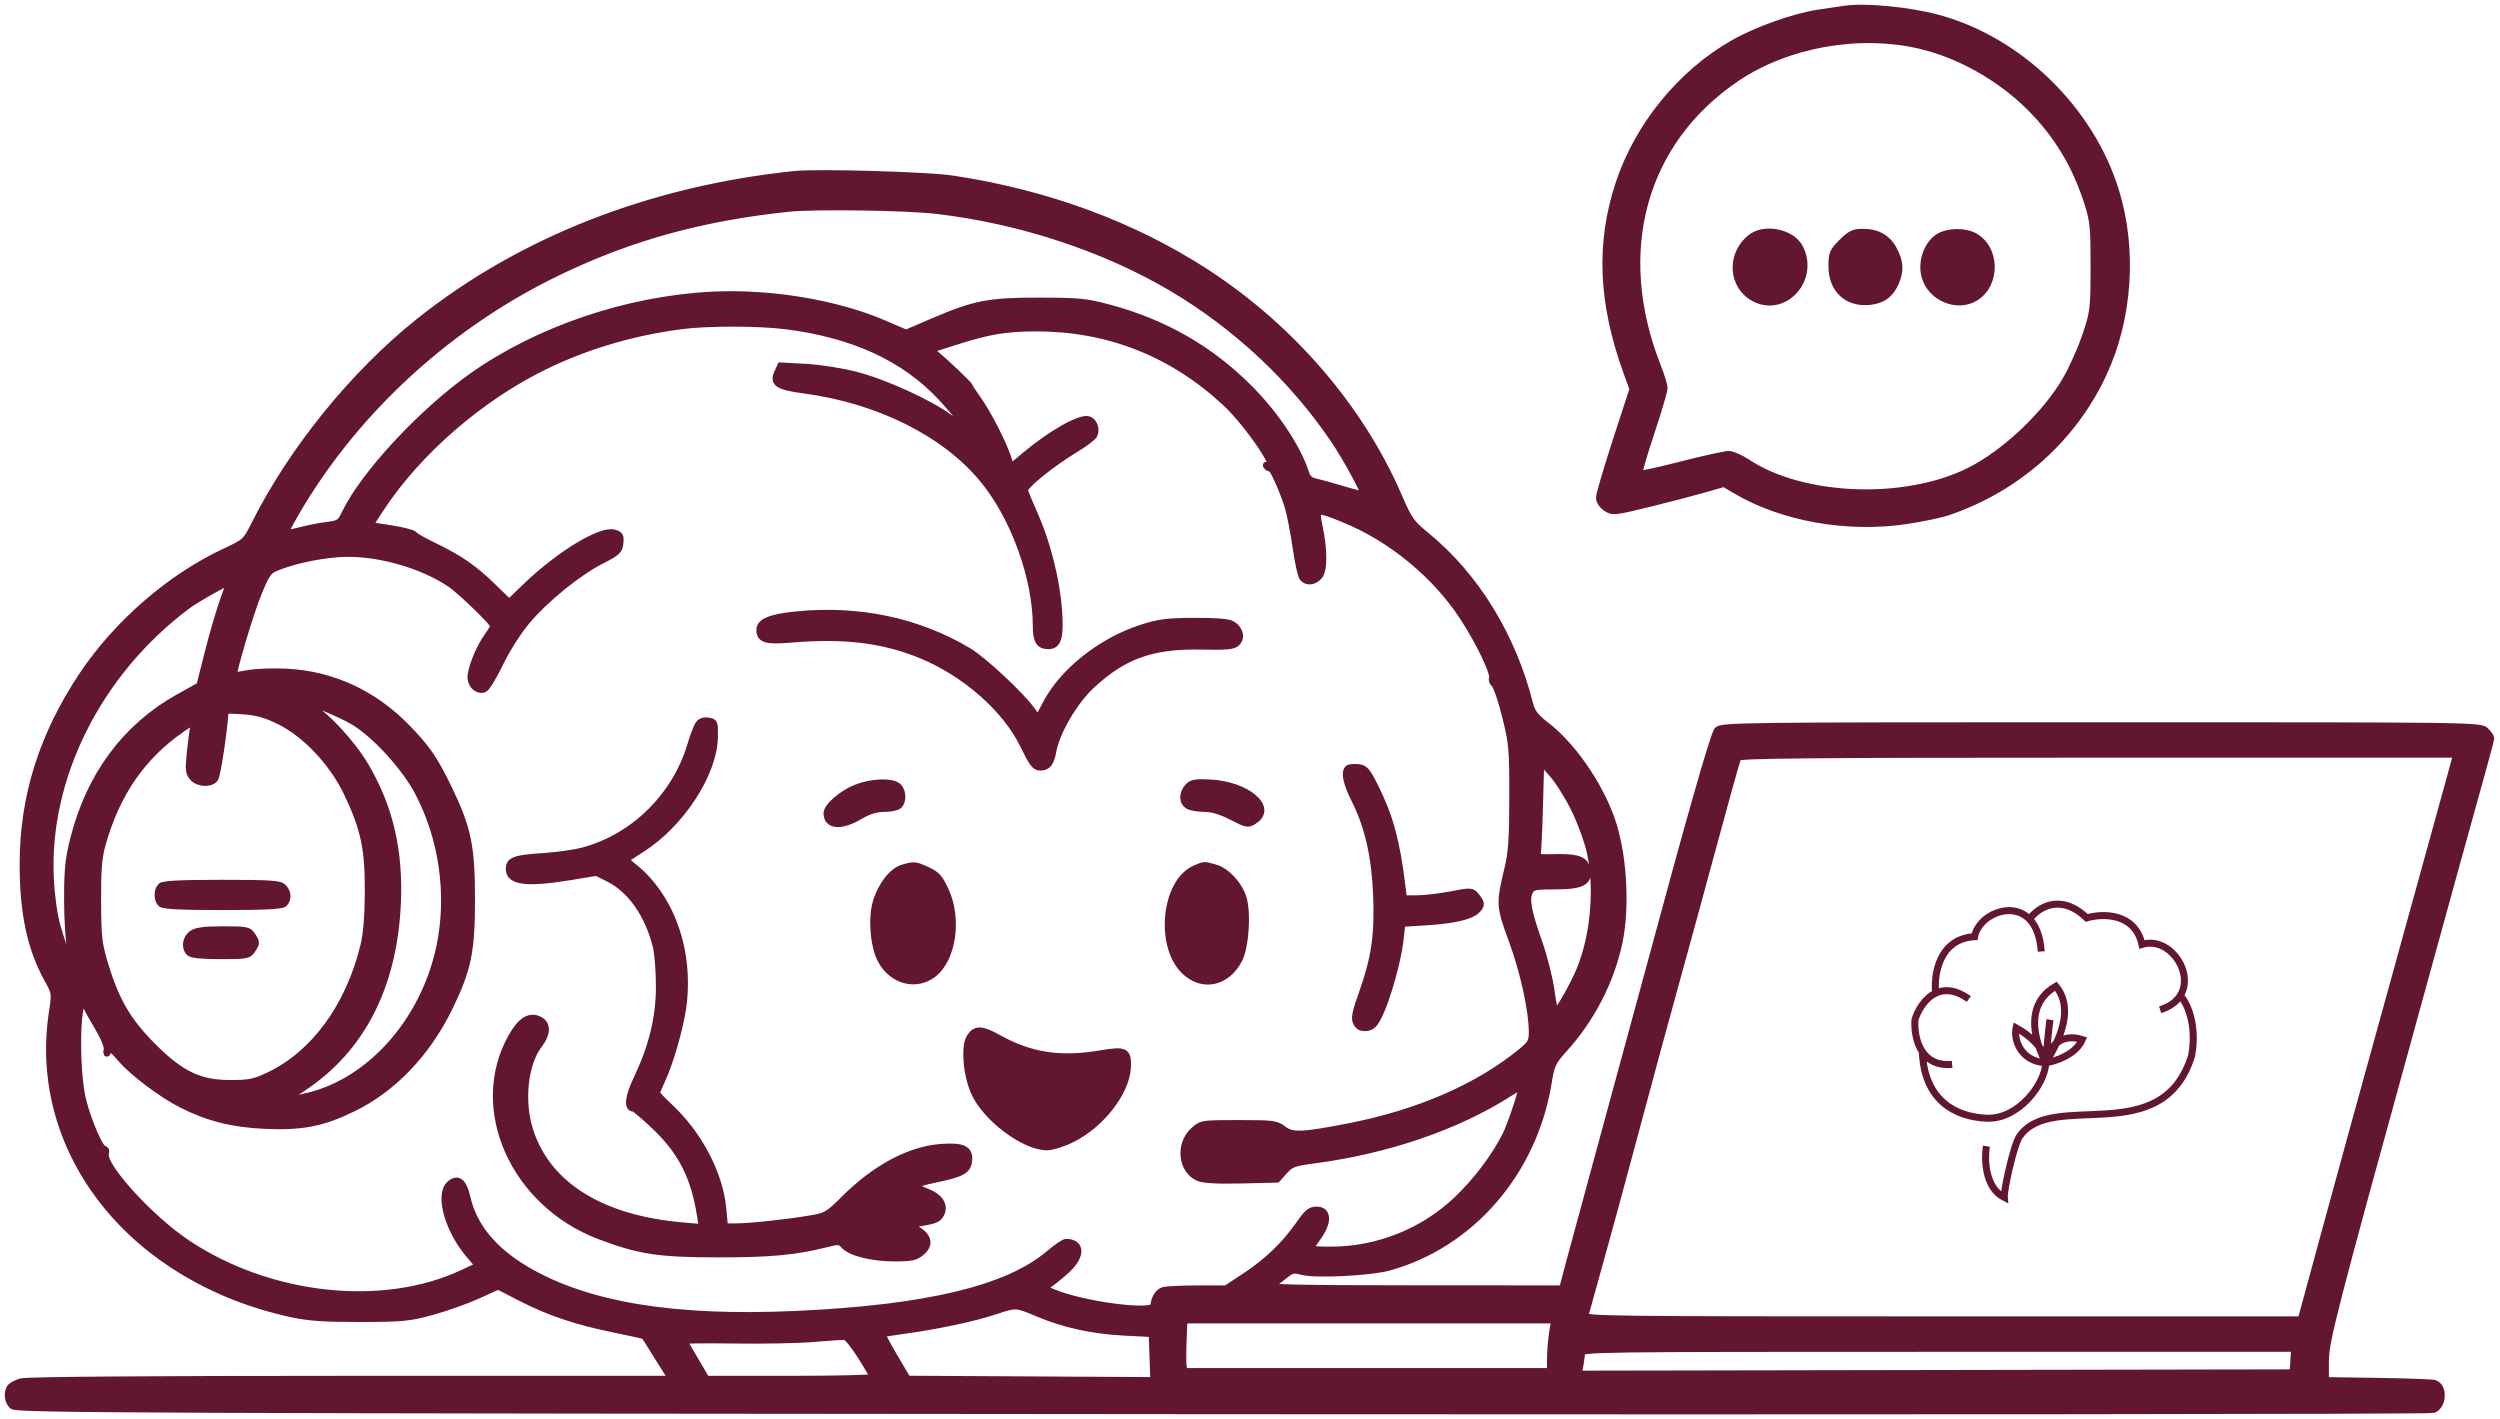
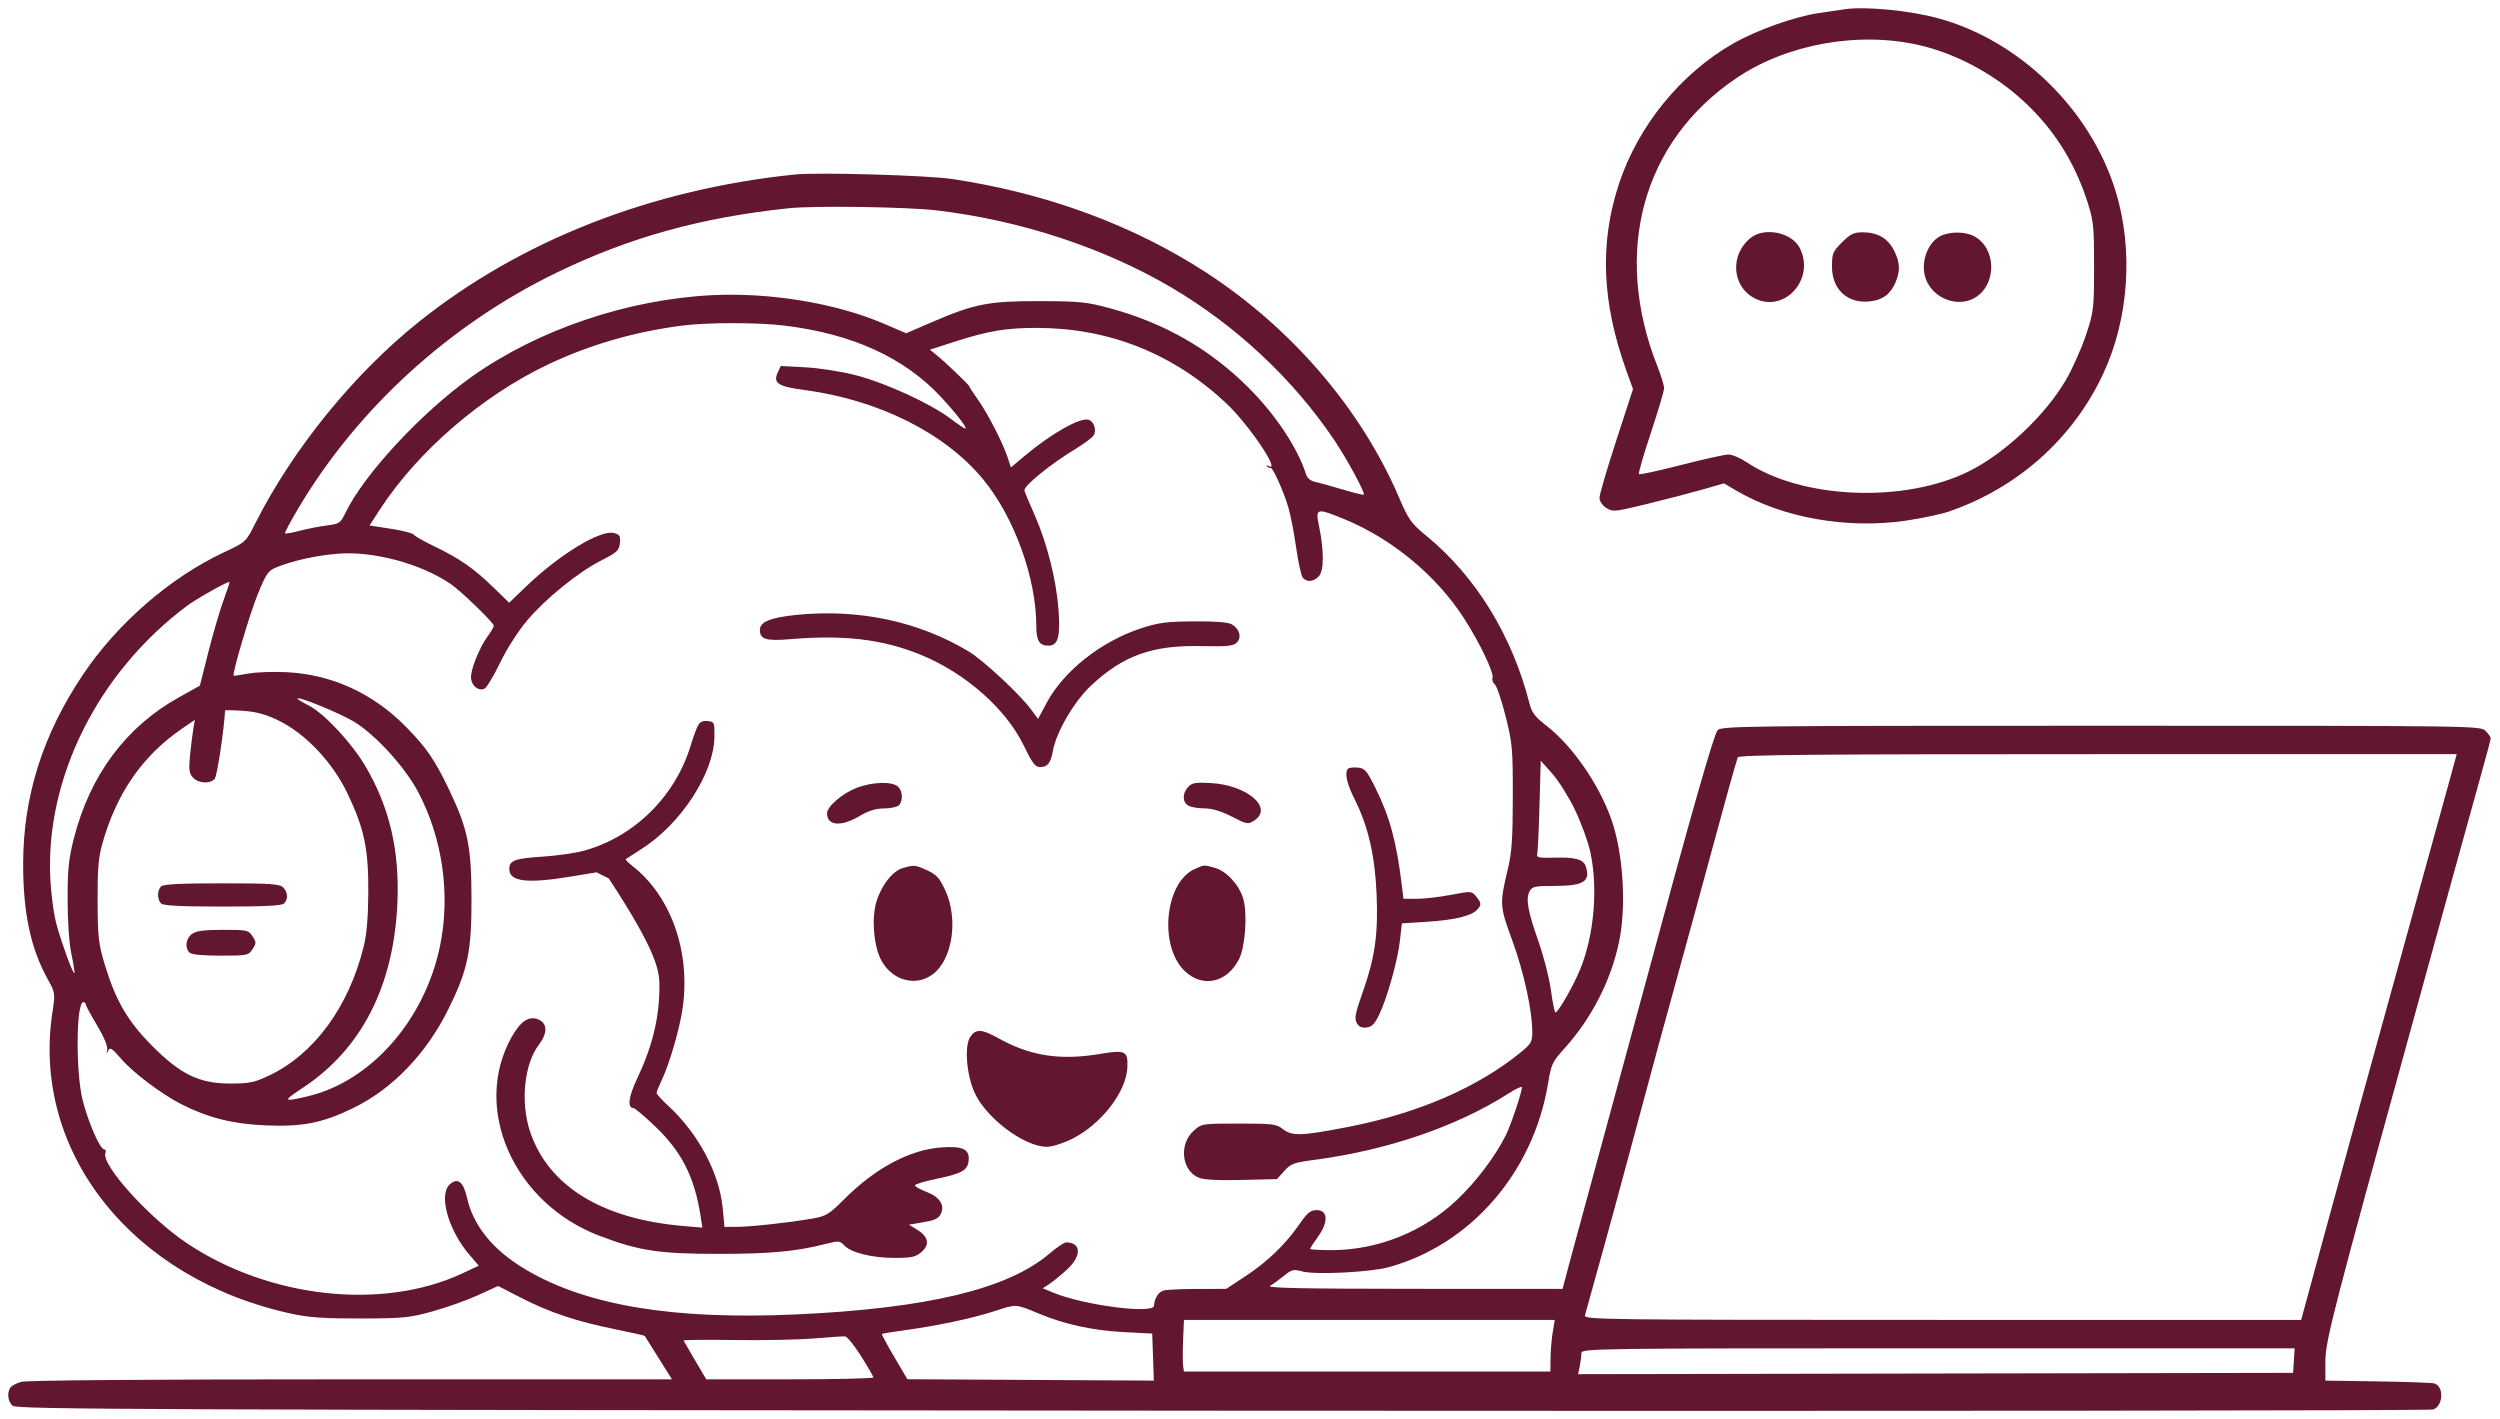
<svg xmlns="http://www.w3.org/2000/svg" width="303" height="172" viewBox="0 0 303 172" fill="none">
-   <path fill-rule="evenodd" clip-rule="evenodd" d="M223.6 1.118C223.17 1.181 221.761 1.389 220.47 1.579C217.484 2.019 212.903 3.65 210.026 5.296C203.704 8.914 198.558 15.236 196.234 22.238C193.843 29.442 194.13 36.651 197.138 44.991L197.92 47.159L195.891 53.391C194.774 56.819 193.86 59.938 193.859 60.321C193.857 60.729 194.195 61.24 194.673 61.554C195.458 62.068 195.656 62.048 199.76 61.045C202.11 60.471 205.138 59.682 206.491 59.292L208.949 58.582L210.417 59.448C216.036 62.761 223.878 64.152 231.006 63.101C232.926 62.818 235.258 62.324 236.188 62.004C244.54 59.131 251.227 53.169 254.893 45.329C258.027 38.626 258.598 30.261 256.405 23.148C253.35 13.234 244.728 4.858 234.839 2.196C231.371 1.263 226.075 0.755 223.6 1.118ZM232.634 5.476C237.455 6.584 242.42 9.381 246.083 13.05C249.378 16.352 251.633 20.116 253.081 24.727C253.733 26.802 253.813 27.654 253.802 32.384C253.789 37.519 253.754 37.812 252.792 40.681C252.243 42.317 251.146 44.761 250.353 46.112C247.879 50.329 242.995 54.934 238.725 57.078C230.9 61.007 218.436 60.523 211.703 56.027C210.928 55.51 209.938 55.086 209.504 55.085C209.069 55.085 206.483 55.656 203.757 56.356C201.031 57.056 198.727 57.555 198.637 57.465C198.548 57.375 199.196 55.132 200.079 52.481C200.962 49.83 201.684 47.385 201.684 47.048C201.684 46.712 201.325 45.529 200.886 44.42C195.397 30.541 199.059 17.16 210.45 9.468C216.578 5.33 225.225 3.774 232.634 5.476ZM96.326 21.151C78.903 22.95 63.128 29.133 50.77 39.004C42.885 45.303 35.466 54.447 30.923 63.468C29.805 65.688 29.793 65.699 27.176 66.925C20.62 69.997 14.197 75.572 10.021 81.816C5.16 89.084 2.811 96.538 2.806 104.71C2.803 110.638 3.714 114.931 5.761 118.637C6.701 120.338 6.706 120.372 6.351 122.707C3.772 139.653 16.063 155.098 35.428 159.246C37.463 159.682 39.414 159.812 43.725 159.801C48.87 159.788 49.628 159.713 52.436 158.935C54.128 158.467 56.606 157.584 57.942 156.973L60.372 155.862L63.125 157.278C66.565 159.048 69.834 160.146 74.472 161.088C76.458 161.491 78.111 161.863 78.144 161.914C78.178 161.966 78.933 163.17 79.823 164.591L81.44 167.174H42.542C18.029 167.174 3.248 167.287 2.572 167.481C1.983 167.65 1.387 167.967 1.249 168.186C0.825 168.853 0.957 169.868 1.535 170.381C2.028 170.82 16.582 170.879 148.144 170.977C228.477 171.038 294.521 170.972 294.908 170.832C296.126 170.389 296.232 168.024 295.049 167.675C294.757 167.588 291.665 167.475 288.178 167.424L281.837 167.33V164.973C281.837 162.547 282.771 158.923 292.449 123.809C293.825 118.815 296.075 110.644 297.449 105.65C298.823 100.656 300.381 95.031 300.911 93.15C301.441 91.269 301.875 89.613 301.875 89.471C301.875 89.328 301.594 88.93 301.249 88.586C300.629 87.965 300.206 87.96 254.646 87.96C211.255 87.96 208.641 87.99 208.174 88.507C207.715 89.016 204.951 98.707 199.489 118.956C198.258 123.52 195.863 132.326 194.167 138.525C192.471 144.724 190.701 151.241 190.233 153.006L189.383 156.215L171.347 156.206C157.733 156.199 153.463 156.109 153.936 155.841C154.28 155.646 155.034 155.101 155.61 154.632C156.55 153.866 156.776 153.81 157.798 154.092C159.387 154.531 166.069 154.204 168.338 153.576C178.295 150.821 185.874 142.055 187.634 131.256C188 129.007 188.151 128.686 189.588 127.097C192.878 123.458 195.225 118.898 196.218 114.214C197.145 109.843 196.74 103.37 195.282 99.269C193.757 94.978 190.536 90.35 187.382 87.917C186.08 86.912 185.649 86.354 185.394 85.34C183.313 77.094 178.878 69.864 172.883 64.946C171.013 63.412 170.733 63.016 169.512 60.183C164.922 49.525 156.533 39.758 146.194 33.036C137.36 27.291 126.888 23.428 115.475 21.705C112.42 21.244 99.145 20.86 96.326 21.151ZM113.515 25.499C123.589 26.677 133.794 30.026 141.944 34.828C149.812 39.463 156.71 45.919 161.703 53.322C163.24 55.6 165.492 59.757 165.295 59.954C165.236 60.014 164.064 59.726 162.692 59.316C161.32 58.905 159.82 58.489 159.358 58.392C158.853 58.285 158.43 57.932 158.299 57.51C157.315 54.338 154.583 50.224 151.281 46.944C146.588 42.28 141.114 39.15 134.524 37.36C131.707 36.595 130.858 36.508 126.07 36.496C119.876 36.48 118.15 36.811 113.094 38.983L109.821 40.389L107.159 39.245C101.351 36.751 93.373 35.423 86.306 35.775C76.039 36.287 65.202 39.963 57.188 45.65C51.077 49.988 44.107 57.503 41.848 62.19C41.264 63.401 41.12 63.498 39.62 63.685C38.738 63.795 37.264 64.084 36.345 64.326C35.426 64.569 34.617 64.71 34.548 64.641C34.478 64.571 35.244 63.135 36.25 61.45C43.43 49.418 54.577 39.283 67.52 33.017C76.317 28.76 84.948 26.365 95.543 25.243C98.682 24.91 109.844 25.069 113.515 25.499ZM212.208 28.811C209.641 30.831 209.877 34.712 212.654 36.148C216.283 38.025 220.062 33.789 218.116 30.026C217.158 28.174 213.876 27.5 212.208 28.811ZM223.25 29.373C222.134 30.489 222.035 30.729 222.035 32.305C222.035 35.096 223.929 36.832 226.639 36.527C228.199 36.351 229.133 35.65 229.749 34.195C230.337 32.805 230.284 31.789 229.546 30.343C228.798 28.877 227.556 28.157 225.771 28.157C224.673 28.157 224.274 28.35 223.25 29.373ZM235.115 28.646C233.653 29.439 232.818 31.667 233.306 33.478C234.006 36.078 237.233 37.426 239.437 36.039C242.068 34.384 241.943 30.017 239.224 28.611C238.107 28.034 236.213 28.049 235.115 28.646ZM95.073 39.462C103.344 40.471 109.641 43.356 114.111 48.183C115.933 50.152 117.313 51.953 116.998 51.953C116.893 51.953 116.068 51.395 115.164 50.713C112.783 48.915 107.344 46.419 103.789 45.492C102.047 45.038 99.388 44.617 97.668 44.523L94.628 44.356L94.247 45.192C93.682 46.432 94.314 46.843 97.421 47.255C106.468 48.457 114.516 52.471 119.154 58.094C122.924 62.664 125.6 70.05 125.6 75.884C125.6 77.651 125.972 78.253 127.061 78.253C128.229 78.253 128.527 77.227 128.299 73.99C128.045 70.382 126.914 65.851 125.431 62.501C124.807 61.091 124.236 59.726 124.162 59.468C124.011 58.94 127.289 56.263 130.376 54.394C131.429 53.757 132.414 53.014 132.565 52.744C132.918 52.115 132.605 51.126 131.977 50.885C131.004 50.511 127.445 52.513 124.138 55.294L122.52 56.655L122.138 55.478C121.565 53.711 119.717 50.11 118.52 48.43C117.937 47.612 117.46 46.88 117.46 46.804C117.46 46.644 114.523 43.846 113.436 42.971L112.7 42.378L115.784 41.389C119.818 40.096 121.932 39.742 125.617 39.742C134.379 39.742 142.15 42.823 148.595 48.852C151.379 51.456 155.389 57.433 153.701 56.461C153.474 56.331 153.419 56.356 153.57 56.521C153.714 56.678 153.906 56.764 153.998 56.712C154.231 56.578 155.547 59.492 156.132 61.438C156.402 62.334 156.831 64.537 157.087 66.332C157.342 68.127 157.706 69.783 157.895 70.011C158.384 70.601 159.229 70.525 159.854 69.834C160.475 69.148 160.48 66.715 159.868 63.773C159.41 61.575 159.536 61.538 162.871 62.896C168.628 65.238 174.036 69.695 177.382 74.855C179.34 77.875 181.122 81.603 180.893 82.2C180.81 82.415 180.936 82.751 181.171 82.947C181.407 83.142 181.996 84.878 182.48 86.805C183.299 90.069 183.358 90.735 183.353 96.57C183.348 101.494 183.227 103.333 182.785 105.18C181.733 109.583 181.744 109.777 183.296 114.006C184.689 117.802 185.715 122.5 185.715 125.079C185.715 126.248 185.566 126.517 184.385 127.485C179.096 131.817 171.847 134.951 163.291 136.605C157.748 137.677 156.59 137.715 155.507 136.863C154.701 136.229 154.291 136.177 150.141 136.177C145.683 136.177 145.641 136.183 144.685 137.038C142.863 138.666 143.197 141.87 145.279 142.733C145.899 142.99 147.606 143.081 150.486 143.011L154.772 142.908L155.649 141.925C156.44 141.04 156.805 140.905 159.302 140.577C168.118 139.419 176.578 136.527 182.819 132.539C183.723 131.961 184.463 131.612 184.463 131.764C184.463 132.358 183.106 136.4 182.509 137.586C181.189 140.206 178.976 143.139 176.619 145.391C172.532 149.296 166.978 151.519 161.31 151.519C159.924 151.519 158.789 151.447 158.789 151.359C158.789 151.272 159.218 150.608 159.743 149.883C161.021 148.119 160.953 146.666 159.593 146.666C158.836 146.666 158.47 146.961 157.509 148.347C155.795 150.819 153.612 152.926 150.961 154.668L148.613 156.212L145.169 156.218C143.275 156.221 141.413 156.308 141.031 156.41C140.411 156.576 139.905 157.373 139.862 158.25C139.81 159.304 131.281 158.191 127.604 156.65L126.383 156.138L127.166 155.629C127.596 155.349 128.548 154.573 129.279 153.905C131.125 152.222 131.086 150.579 129.201 150.579C128.971 150.579 128.053 151.202 127.161 151.963C122.146 156.244 112.269 158.602 96.375 159.313C81.61 159.973 71.126 158.235 63.784 153.91C59.783 151.553 57.368 148.607 56.591 145.134C56.163 143.221 55.464 142.687 54.513 143.547C53.131 144.798 54.325 149.081 56.892 152.08L58.026 153.404L56.042 154.333C46.383 158.852 32.656 157.353 22.671 150.689C18.107 147.642 12.241 141.159 12.779 139.756C12.874 139.51 12.806 139.308 12.628 139.308C12.136 139.308 10.736 136.127 10.035 133.421C9.164 130.057 9.213 121.461 10.103 121.461C10.255 121.461 10.38 121.573 10.38 121.71C10.38 121.847 10.997 122.99 11.75 124.25C12.578 125.633 13.072 126.805 12.996 127.21C12.897 127.745 12.921 127.77 13.116 127.336C13.322 126.876 13.571 127.036 14.714 128.363C16.135 130.013 19.57 132.598 21.975 133.828C25.166 135.459 28.202 136.225 32.14 136.394C36.658 136.587 39.069 136.115 42.786 134.308C47.583 131.977 51.688 127.704 54.377 122.244C56.698 117.532 57.155 115.334 57.146 108.937C57.137 102.564 56.7 100.442 54.415 95.676C52.681 92.058 51.67 90.591 49.17 88.057C45.198 84.031 40.243 81.76 34.802 81.472C33.166 81.386 31.052 81.459 30.105 81.635C29.158 81.811 28.353 81.926 28.317 81.89C28.11 81.689 30.281 74.364 31.249 71.997C32.284 69.467 32.502 69.159 33.554 68.738C35.561 67.936 38.311 67.328 40.907 67.114C45.228 66.759 50.986 68.298 54.63 70.783C55.872 71.629 59.849 75.483 59.849 75.839C59.849 75.985 59.52 76.552 59.118 77.1C58.069 78.529 56.978 81.294 57.091 82.237C57.202 83.161 57.971 83.763 58.689 83.488C58.958 83.384 59.81 81.988 60.581 80.385C61.384 78.715 62.768 76.535 63.823 75.279C66.097 72.571 70.034 69.374 72.885 67.921C74.803 66.943 75.046 66.717 75.132 65.818C75.216 64.951 75.113 64.782 74.385 64.6C72.761 64.192 67.811 67.202 63.832 71.016L61.71 73.051L59.762 71.156C57.445 68.9 55.657 67.662 52.606 66.2C51.362 65.604 50.258 64.975 50.151 64.802C50.044 64.629 48.794 64.308 47.372 64.087L44.788 63.686L46.002 61.812C50.603 54.709 58.451 47.941 66.499 44.138C71.52 41.764 76.944 40.198 82.706 39.457C85.728 39.068 91.871 39.071 95.073 39.462ZM27.082 72.786C26.641 73.985 25.817 76.797 25.252 79.036L24.224 83.106L21.674 84.525C15.261 88.092 10.896 93.962 8.949 101.633C8.319 104.12 8.189 105.392 8.193 109.056C8.197 111.728 8.381 114.336 8.659 115.647C8.912 116.841 9.071 117.865 9.012 117.923C8.855 118.081 7.612 114.731 6.898 112.225C6.526 110.92 6.203 108.576 6.098 106.432C5.506 94.236 11.901 81.491 22.655 73.434C23.797 72.578 27.677 70.398 27.814 70.535C27.853 70.574 27.523 71.587 27.082 72.786ZM96.489 74.53C93.377 74.845 92.099 75.373 92.099 76.344C92.099 77.485 92.855 77.717 95.776 77.469C102.273 76.917 106.949 77.471 111.539 79.336C116.97 81.543 121.913 85.887 124.075 90.353C125.115 92.503 125.469 92.969 126.058 92.969C126.963 92.969 127.342 92.493 127.606 91.025C128.027 88.692 130.187 85.003 132.269 83.061C136.153 79.44 139.667 78.183 145.561 78.306C148.735 78.373 149.483 78.3 149.898 77.885C150.524 77.259 150.238 76.209 149.296 75.672C148.845 75.415 147.288 75.291 144.699 75.309C141.363 75.331 140.415 75.457 138.274 76.159C133.445 77.743 128.907 81.334 126.846 85.202L125.811 87.143L125.025 86.064C123.654 84.182 119.18 80.015 117.369 78.933C111.26 75.283 104.056 73.764 96.489 74.53ZM42.919 87.476C45.511 89.051 49.076 92.957 50.671 95.972C53.647 101.598 54.618 108.435 53.326 114.673C51.464 123.662 44.936 131.072 37.288 132.874C34.259 133.588 34.207 133.492 36.718 131.831C43.838 127.123 47.733 119.491 48.166 109.407C48.436 103.087 47.215 97.855 44.315 92.908C42.625 90.024 39.291 86.456 37.385 85.49C36.653 85.119 36.054 84.75 36.054 84.669C36.054 84.33 41.215 86.441 42.919 87.476ZM33.787 87.34C37.032 88.923 40.311 92.393 42.104 96.144C44.153 100.43 44.669 102.877 44.639 108.154C44.623 111.125 44.445 113.229 44.089 114.683C42.29 122.016 38.081 127.764 32.61 130.359C30.833 131.201 30.237 131.324 27.913 131.324C24.142 131.324 21.868 130.221 18.383 126.701C15.461 123.75 14.011 121.252 12.699 116.91C11.941 114.402 11.849 113.587 11.828 109.25C11.81 105.468 11.93 103.948 12.372 102.362C14.1 96.163 17.24 91.616 22.086 88.293L23.616 87.244L23.434 88.306C23.333 88.89 23.156 90.325 23.04 91.494C22.861 93.284 22.916 93.716 23.384 94.233C24.041 94.959 25.485 95.041 26.03 94.383C26.311 94.044 27.148 88.517 27.281 86.117C27.284 86.051 28.275 86.067 29.482 86.154C31.102 86.27 32.228 86.58 33.787 87.34ZM84.581 87.965C84.384 88.334 84.007 89.363 83.742 90.254C81.882 96.526 76.802 101.517 70.625 103.144C69.606 103.412 67.434 103.717 65.798 103.822C62.374 104.042 61.728 104.283 61.728 105.337C61.728 106.86 63.891 107.119 69.217 106.234L72.295 105.723L73.783 106.466C76.468 107.807 78.595 110.851 79.545 114.708C79.754 115.557 79.924 117.741 79.922 119.561C79.919 123.349 79.074 126.826 77.193 130.789C76.171 132.943 76.01 134.298 76.777 134.298C76.937 134.298 78.109 135.287 79.382 136.496C82.582 139.536 84.153 142.602 84.886 147.239L85.13 148.786L82.833 148.592C72.98 147.759 66.472 143.764 64.258 137.19C63.06 133.634 63.521 128.969 65.302 126.634C66.368 125.237 66.367 124.069 65.3 123.583C64.155 123.061 63.112 123.728 62.012 125.688C57.159 134.328 62.25 145.831 72.68 149.789C77.436 151.594 79.843 151.962 86.933 151.97C93.319 151.978 96.44 151.689 100.144 150.748C101.643 150.367 101.812 150.382 102.308 150.93C103.11 151.816 105.678 152.458 108.419 152.458C110.507 152.458 110.968 152.356 111.69 151.735C112.73 150.84 112.528 149.869 111.124 149.015L110.168 148.433L111.387 148.226C113.343 147.895 113.685 147.753 114.016 147.135C114.561 146.116 113.892 145.068 112.314 144.465C111.528 144.165 110.885 143.807 110.885 143.67C110.885 143.533 111.977 143.195 113.311 142.918C116.609 142.236 117.281 141.863 117.4 140.649C117.534 139.276 116.68 138.875 114.043 139.071C110.261 139.353 106.108 141.566 102.373 145.29C100.414 147.244 100.154 147.399 98.303 147.717C95.484 148.203 90.936 148.695 89.248 148.698L87.805 148.701L87.6 146.488C87.202 142.211 84.654 137.401 81 134.033C80.216 133.311 79.575 132.608 79.575 132.472C79.575 132.336 79.841 131.669 80.166 130.991C81.137 128.968 82.389 124.661 82.746 122.119C83.701 115.303 81.31 108.585 76.631 104.94C76.131 104.551 75.779 104.184 75.848 104.125C75.917 104.067 76.758 103.524 77.717 102.918C82.495 99.9 86.505 93.773 86.585 89.368C86.618 87.553 86.591 87.487 85.779 87.393C85.18 87.324 84.837 87.487 84.581 87.965ZM296.879 94.613C296.397 96.378 294.87 101.908 293.485 106.902C292.099 111.896 289.961 119.645 288.732 124.122C287.503 128.6 286.025 133.954 285.446 136.02C284.868 138.087 283.159 144.321 281.649 149.875L278.903 159.972H235.419C194.153 159.972 191.943 159.944 192.095 159.424C192.184 159.123 192.565 157.749 192.942 156.372C193.319 154.994 194.023 152.458 194.506 150.736C194.989 149.014 196.159 144.717 197.106 141.186C200.268 129.396 201.941 123.23 203.562 117.391C204.446 114.205 206.082 108.217 207.197 104.084C209.039 97.262 210.268 92.839 210.614 91.795C210.717 91.484 219.723 91.404 254.25 91.404H297.755L296.879 94.613ZM190.877 98.135C191.625 99.685 192.461 101.967 192.734 103.207C193.7 107.596 193.223 113.266 191.536 117.442C190.753 119.38 188.849 122.714 188.524 122.714C188.42 122.714 188.175 121.52 187.979 120.061C187.784 118.602 187.114 115.96 186.49 114.19C185.163 110.427 184.897 108.943 185.384 108.033C185.702 107.437 186.01 107.372 188.485 107.372C191.945 107.372 192.809 106.812 192.184 104.976C191.898 104.136 190.879 103.871 188.244 103.951C186.618 104 186.211 103.922 186.308 103.579C186.376 103.34 186.501 100.68 186.585 97.668L186.737 92.192L188.126 93.755C188.89 94.614 190.128 96.585 190.877 98.135ZM163.396 93.163C162.925 93.634 163.211 94.941 164.229 96.969C165.825 100.148 166.649 103.751 166.845 108.396C167.048 113.225 166.64 116.091 165.154 120.273C164.273 122.751 164.139 123.432 164.427 123.97C164.678 124.439 165.023 124.602 165.62 124.533C166.272 124.457 166.616 124.108 167.158 122.975C168.143 120.914 169.411 116.38 169.678 113.961L169.904 111.912L172.878 111.724C176.196 111.514 178.245 111.041 178.97 110.315C179.586 109.699 179.577 109.472 178.906 108.647C178.365 107.984 178.322 107.982 175.853 108.456C174.475 108.721 172.617 108.937 171.723 108.937H170.099L169.919 107.45C169.266 102.044 168.443 98.993 166.69 95.474C165.655 93.396 165.411 93.115 164.57 93.033C164.047 92.981 163.519 93.04 163.396 93.163ZM103.821 95.49C102.087 96.157 100.239 97.75 100.239 98.579C100.239 100.087 101.935 100.234 104.153 98.918C105.265 98.258 106.131 97.988 107.143 97.984C107.927 97.981 108.737 97.81 108.943 97.603C109.496 97.05 109.401 95.761 108.771 95.284C107.984 94.686 105.66 94.783 103.821 95.49ZM143.993 95.39C143.271 96.187 143.3 97.252 144.053 97.655C144.386 97.833 145.266 97.979 146.009 97.979C146.911 97.978 148.004 98.308 149.294 98.97C151.161 99.927 151.254 99.943 152.033 99.432C154.369 97.902 151.136 95.14 146.732 94.904C144.872 94.805 144.456 94.879 143.993 95.39ZM109.392 105.218C108.147 105.578 106.75 107.402 106.191 109.396C105.61 111.471 105.92 114.803 106.848 116.46C108.198 118.871 111.008 119.608 113.047 118.086C115.448 116.294 116.179 111.394 114.566 107.91C113.868 106.402 113.505 105.999 112.385 105.491C110.885 104.81 110.827 104.805 109.392 105.218ZM144.829 105.312C141.195 106.894 140.408 114.607 143.568 117.67C145.723 119.758 148.669 119.143 150.149 116.295C150.932 114.789 151.218 110.715 150.67 108.885C150.174 107.231 148.645 105.575 147.257 105.189C145.869 104.804 146.013 104.796 144.829 105.312ZM19.522 107.434C19.039 107.917 19.039 109.018 19.522 109.501C19.793 109.771 21.888 109.876 26.974 109.876C32.06 109.876 34.156 109.771 34.426 109.501C34.946 108.981 34.895 108.137 34.31 107.55C33.892 107.133 32.767 107.059 26.858 107.059C21.862 107.059 19.792 107.165 19.522 107.434ZM23.287 113.182C22.53 113.712 22.369 114.852 22.966 115.45C23.212 115.695 24.509 115.825 26.716 115.825C29.97 115.825 30.109 115.797 30.604 115.043C31.078 114.317 31.078 114.202 30.604 113.477C30.114 112.731 29.949 112.694 27.036 112.694C24.779 112.694 23.801 112.821 23.287 113.182ZM117.582 125.696C116.88 126.768 117.129 130.141 118.072 132.323C119.417 135.438 124.101 138.984 126.881 138.992C127.517 138.993 128.848 138.573 129.947 138.024C133.488 136.255 136.521 132.318 136.64 129.337C136.718 127.38 136.391 127.22 133.355 127.731C128.482 128.549 124.865 127.991 120.987 125.822C118.979 124.699 118.253 124.672 117.582 125.696ZM125.838 159.179C128.996 160.501 132.401 161.25 136.146 161.446L139.648 161.629L139.747 164.479C139.802 166.047 139.846 167.33 139.846 167.33C139.846 167.33 133.125 167.292 124.911 167.246L109.975 167.162L108.386 164.463C107.512 162.978 106.837 161.724 106.885 161.676C106.933 161.628 108.17 161.426 109.633 161.226C113.633 160.681 117.964 159.759 120.591 158.893C123.192 158.035 123.089 158.029 125.838 159.179ZM188.189 161.46C188.055 162.277 187.936 163.686 187.926 164.591L187.907 166.234H165.699H143.491L143.391 165.53C143.336 165.143 143.337 163.734 143.393 162.399L143.495 159.972H165.965H188.434L188.189 161.46ZM104.358 164.358C105.171 165.648 105.845 166.81 105.856 166.939C105.866 167.068 101.312 167.174 95.735 167.174H85.595L84.262 164.904C83.528 163.655 82.891 162.563 82.847 162.477C82.802 162.391 85.605 162.362 89.075 162.412C92.546 162.463 96.866 162.375 98.674 162.218C100.482 162.061 102.168 161.95 102.42 161.972C102.673 161.994 103.545 163.068 104.358 164.358ZM278.019 164.904L277.923 166.391L234.598 166.47L191.273 166.55L191.468 165.57C191.576 165.031 191.664 164.326 191.664 164.004C191.664 163.432 192.834 163.416 234.889 163.416H278.114L278.019 164.904Z" fill="#631630" />
-   <path fill-rule="evenodd" clip-rule="evenodd" d="M249.23 126.439C248.453 127.078 248.048 128.056 247.953 128.804C247.914 128.095 247.58 127.427 247.118 126.835C247.348 127.519 247.637 128.184 247.953 128.804C248 128.723 248.052 128.633 248.109 128.535C248.412 128.018 248.839 127.288 249.23 126.439Z" fill="#631630" />
-   <path d="M240.75 138.914C240.496 140.495 240.575 143.952 242.92 145.134C242.843 144.308 244.045 138.794 244.766 137.739C248.679 132.009 262.096 139.429 265.629 127.931C266.321 124.008 264.996 121.455 264.248 120.67M247.953 128.804C247.826 131.491 244.59 135.668 240.828 135.528C237.066 135.389 233.204 133.415 232.989 127.468M247.953 128.804C249.098 128.633 251.585 127.83 252.373 125.985C250.977 125.551 249.946 125.851 249.23 126.439M247.953 128.804C248.048 128.056 248.453 127.078 249.23 126.439M247.953 128.804C247.914 128.095 247.58 127.427 247.118 126.835M247.953 128.804C244.909 128.659 244.033 125.985 244.352 124.571C245.01 124.928 246.275 125.754 247.118 126.835M247.953 128.804C248.013 127.687 248.333 124.317 248.461 123.592M247.953 128.804C247.637 128.184 247.348 127.519 247.118 126.835M247.953 128.804C248 128.723 248.052 128.633 248.109 128.535C248.412 128.018 248.839 127.288 249.23 126.439M249.23 126.439C250.179 124.382 250.921 121.63 249.178 119.528C246.237 121.212 246.222 124.168 247.118 126.835M234.605 120.366C233.275 120.993 232.441 122.482 232.096 123.57C232.014 124.642 232.18 126.27 232.989 127.468M234.605 120.366C235.642 119.878 236.981 119.914 238.624 121.075M234.605 120.366C234.365 118.191 234.974 113.778 239.325 113.521C239.775 110.968 243.769 109.114 245.976 111.403M245.976 111.403C246.727 112.183 247.272 113.443 247.397 115.321M245.976 111.403C246.942 110.061 249.68 108.152 252.909 111.25C254.779 110.701 258.736 110.576 259.609 114.464C262.934 113.44 265.986 117.894 264.248 120.67M264.248 120.67C263.792 121.398 263.006 122.01 261.809 122.378M232.989 127.468C233.665 128.47 234.791 129.172 236.596 128.997M223.6 1.118C223.17 1.181 221.761 1.389 220.47 1.579C217.484 2.019 212.903 3.65 210.026 5.296C203.704 8.914 198.558 15.236 196.234 22.238C193.843 29.442 194.13 36.651 197.138 44.991L197.92 47.159L195.891 53.391C194.774 56.819 193.86 59.938 193.859 60.321C193.857 60.729 194.195 61.24 194.673 61.554C195.458 62.068 195.656 62.048 199.76 61.045C202.11 60.471 205.138 59.682 206.491 59.292L208.949 58.582L210.417 59.448C216.036 62.761 223.878 64.152 231.006 63.101C232.926 62.818 235.258 62.324 236.188 62.004C244.54 59.131 251.227 53.169 254.893 45.329C258.027 38.626 258.597 30.261 256.405 23.148C253.35 13.234 244.728 4.858 234.839 2.196C231.371 1.263 226.075 0.755 223.6 1.118ZM232.634 5.476C237.455 6.584 242.42 9.381 246.083 13.05C249.378 16.352 251.633 20.116 253.081 24.727C253.733 26.802 253.813 27.654 253.802 32.384C253.789 37.519 253.754 37.812 252.792 40.681C252.243 42.317 251.146 44.761 250.353 46.112C247.879 50.329 242.995 54.934 238.725 57.078C230.9 61.007 218.436 60.523 211.703 56.027C210.928 55.51 209.938 55.086 209.504 55.085C209.069 55.085 206.483 55.656 203.757 56.356C201.031 57.056 198.727 57.555 198.637 57.465C198.548 57.375 199.196 55.132 200.079 52.481C200.962 49.83 201.684 47.385 201.684 47.048C201.684 46.712 201.325 45.529 200.886 44.42C195.397 30.541 199.059 17.16 210.45 9.468C216.578 5.33 225.225 3.774 232.634 5.476ZM96.326 21.151C78.903 22.95 63.128 29.133 50.77 39.004C42.885 45.303 35.466 54.447 30.923 63.468C29.805 65.688 29.793 65.699 27.176 66.925C20.62 69.997 14.197 75.572 10.021 81.816C5.16 89.084 2.811 96.538 2.806 104.71C2.803 110.638 3.714 114.931 5.761 118.637C6.701 120.338 6.706 120.372 6.351 122.707C3.772 139.653 16.063 155.098 35.428 159.246C37.463 159.682 39.414 159.812 43.725 159.801C48.87 159.788 49.628 159.713 52.436 158.935C54.128 158.467 56.606 157.584 57.942 156.973L60.372 155.862L63.125 157.278C66.565 159.048 69.834 160.146 74.472 161.088C76.458 161.491 78.111 161.863 78.144 161.914C78.178 161.966 78.933 163.17 79.823 164.591L81.44 167.174H42.542C18.029 167.174 3.248 167.287 2.572 167.481C1.983 167.65 1.387 167.967 1.249 168.186C0.825 168.853 0.957 169.868 1.535 170.381C2.028 170.82 16.582 170.879 148.144 170.977C228.477 171.038 294.521 170.972 294.908 170.832C296.126 170.389 296.232 168.024 295.049 167.675C294.757 167.588 291.665 167.475 288.178 167.424L281.837 167.33V164.973C281.837 162.547 282.771 158.923 292.449 123.809C293.825 118.815 296.075 110.644 297.449 105.65C298.823 100.656 300.381 95.031 300.911 93.15C301.441 91.269 301.875 89.613 301.875 89.471C301.875 89.328 301.594 88.93 301.249 88.586C300.629 87.965 300.206 87.96 254.646 87.96C211.255 87.96 208.641 87.99 208.174 88.507C207.715 89.016 204.951 98.707 199.489 118.956C198.258 123.52 195.863 132.326 194.167 138.525C192.471 144.724 190.701 151.241 190.233 153.006L189.383 156.215L171.347 156.206C157.733 156.199 153.463 156.109 153.936 155.841C154.28 155.646 155.034 155.101 155.61 154.632C156.55 153.866 156.776 153.81 157.798 154.092C159.387 154.531 166.069 154.204 168.338 153.576C178.295 150.821 185.874 142.055 187.634 131.256C188 129.007 188.151 128.686 189.588 127.097C192.878 123.458 195.225 118.898 196.218 114.214C197.145 109.843 196.74 103.37 195.282 99.269C193.757 94.978 190.536 90.35 187.382 87.917C186.08 86.912 185.649 86.354 185.394 85.34C183.313 77.094 178.878 69.864 172.883 64.946C171.013 63.412 170.733 63.016 169.512 60.183C164.922 49.525 156.533 39.758 146.194 33.036C137.36 27.291 126.888 23.428 115.475 21.705C112.42 21.244 99.145 20.86 96.326 21.151ZM113.515 25.499C123.589 26.677 133.794 30.026 141.944 34.828C149.812 39.463 156.71 45.919 161.703 53.322C163.24 55.6 165.492 59.757 165.295 59.954C165.236 60.014 164.064 59.726 162.692 59.316C161.32 58.905 159.82 58.489 159.358 58.392C158.853 58.285 158.43 57.932 158.299 57.51C157.315 54.338 154.583 50.224 151.281 46.944C146.588 42.28 141.114 39.15 134.524 37.36C131.707 36.595 130.858 36.508 126.07 36.496C119.876 36.48 118.15 36.811 113.094 38.983L109.821 40.389L107.159 39.245C101.351 36.751 93.373 35.423 86.306 35.775C76.039 36.287 65.202 39.963 57.188 45.65C51.077 49.988 44.107 57.503 41.848 62.19C41.264 63.401 41.12 63.498 39.62 63.685C38.738 63.795 37.264 64.084 36.345 64.326C35.426 64.569 34.617 64.71 34.548 64.641C34.478 64.571 35.244 63.135 36.25 61.45C43.43 49.418 54.577 39.283 67.52 33.017C76.317 28.76 84.948 26.365 95.543 25.243C98.682 24.91 109.844 25.069 113.515 25.499ZM212.208 28.811C209.641 30.831 209.877 34.712 212.654 36.148C216.283 38.025 220.062 33.789 218.116 30.026C217.158 28.174 213.876 27.5 212.208 28.811ZM223.25 29.373C222.134 30.489 222.035 30.729 222.035 32.305C222.035 35.096 223.929 36.832 226.639 36.527C228.199 36.351 229.133 35.65 229.749 34.195C230.337 32.805 230.284 31.789 229.546 30.343C228.798 28.877 227.556 28.157 225.771 28.157C224.673 28.157 224.274 28.35 223.25 29.373ZM235.115 28.646C233.653 29.439 232.818 31.667 233.306 33.478C234.006 36.078 237.233 37.426 239.437 36.039C242.068 34.384 241.943 30.017 239.224 28.611C238.107 28.034 236.213 28.049 235.115 28.646ZM95.073 39.462C103.344 40.471 109.641 43.356 114.111 48.183C115.933 50.152 117.313 51.953 116.998 51.953C116.893 51.953 116.068 51.395 115.164 50.713C112.783 48.915 107.344 46.419 103.789 45.492C102.047 45.038 99.388 44.617 97.668 44.523L94.628 44.356L94.247 45.192C93.682 46.432 94.314 46.843 97.421 47.255C106.468 48.457 114.516 52.471 119.154 58.094C122.924 62.664 125.6 70.05 125.6 75.884C125.6 77.651 125.972 78.253 127.061 78.253C128.229 78.253 128.527 77.227 128.299 73.99C128.045 70.382 126.914 65.851 125.431 62.501C124.807 61.091 124.236 59.726 124.162 59.468C124.011 58.94 127.289 56.263 130.376 54.394C131.429 53.757 132.414 53.014 132.565 52.744C132.918 52.115 132.605 51.126 131.977 50.885C131.004 50.511 127.445 52.513 124.138 55.294L122.52 56.655L122.138 55.478C121.565 53.711 119.717 50.11 118.52 48.43C117.937 47.612 117.46 46.88 117.46 46.804C117.46 46.644 114.523 43.846 113.436 42.971L112.7 42.378L115.784 41.389C119.818 40.096 121.932 39.742 125.617 39.742C134.379 39.742 142.151 42.823 148.595 48.852C151.379 51.456 155.389 57.433 153.701 56.461C153.474 56.331 153.419 56.356 153.57 56.521C153.714 56.678 153.906 56.764 153.998 56.712C154.231 56.578 155.547 59.492 156.132 61.438C156.402 62.334 156.831 64.537 157.087 66.332C157.342 68.127 157.706 69.783 157.895 70.011C158.384 70.601 159.229 70.525 159.854 69.834C160.475 69.148 160.48 66.715 159.868 63.773C159.41 61.575 159.536 61.538 162.871 62.896C168.628 65.238 174.036 69.695 177.382 74.855C179.34 77.875 181.122 81.603 180.893 82.2C180.81 82.415 180.936 82.751 181.171 82.947C181.407 83.142 181.996 84.878 182.48 86.805C183.299 90.069 183.358 90.735 183.353 96.57C183.348 101.494 183.227 103.333 182.785 105.18C181.733 109.583 181.744 109.777 183.296 114.006C184.689 117.802 185.715 122.5 185.715 125.079C185.715 126.248 185.566 126.517 184.385 127.485C179.096 131.817 171.847 134.951 163.291 136.605C157.748 137.677 156.59 137.715 155.507 136.863C154.701 136.229 154.291 136.177 150.141 136.177C145.683 136.177 145.641 136.183 144.685 137.038C142.863 138.666 143.197 141.87 145.279 142.733C145.899 142.99 147.606 143.081 150.486 143.011L154.772 142.908L155.649 141.925C156.44 141.04 156.805 140.905 159.302 140.577C168.118 139.419 176.578 136.527 182.819 132.539C183.723 131.961 184.463 131.612 184.463 131.764C184.463 132.358 183.106 136.4 182.509 137.586C181.189 140.206 178.976 143.139 176.619 145.391C172.532 149.296 166.978 151.519 161.31 151.519C159.924 151.519 158.789 151.447 158.789 151.359C158.789 151.272 159.218 150.608 159.743 149.883C161.021 148.119 160.953 146.666 159.593 146.666C158.836 146.666 158.47 146.961 157.509 148.347C155.795 150.819 153.612 152.926 150.961 154.668L148.613 156.212L145.169 156.218C143.275 156.221 141.413 156.308 141.031 156.41C140.411 156.576 139.905 157.373 139.862 158.25C139.81 159.304 131.281 158.191 127.604 156.65L126.383 156.138L127.166 155.629C127.596 155.349 128.548 154.573 129.279 153.905C131.125 152.222 131.086 150.579 129.201 150.579C128.971 150.579 128.053 151.202 127.161 151.963C122.146 156.244 112.269 158.602 96.375 159.313C81.61 159.973 71.126 158.235 63.784 153.91C59.783 151.553 57.368 148.607 56.591 145.134C56.163 143.221 55.464 142.687 54.513 143.547C53.131 144.798 54.325 149.081 56.892 152.08L58.026 153.404L56.042 154.333C46.383 158.852 32.656 157.353 22.671 150.689C18.107 147.642 12.241 141.159 12.779 139.756C12.874 139.51 12.806 139.308 12.628 139.308C12.136 139.308 10.736 136.127 10.035 133.421C9.164 130.057 9.213 121.461 10.103 121.461C10.255 121.461 10.38 121.573 10.38 121.71C10.38 121.847 10.997 122.99 11.75 124.25C12.578 125.633 13.072 126.805 12.996 127.21C12.897 127.745 12.921 127.77 13.116 127.336C13.322 126.876 13.571 127.036 14.714 128.363C16.135 130.013 19.57 132.598 21.975 133.828C25.166 135.459 28.202 136.225 32.14 136.394C36.658 136.587 39.069 136.115 42.786 134.308C47.583 131.977 51.688 127.704 54.377 122.244C56.698 117.532 57.155 115.334 57.146 108.937C57.137 102.564 56.7 100.442 54.415 95.676C52.681 92.058 51.67 90.591 49.17 88.057C45.198 84.031 40.243 81.76 34.802 81.472C33.166 81.386 31.052 81.459 30.105 81.635C29.158 81.811 28.353 81.926 28.317 81.89C28.11 81.689 30.281 74.364 31.249 71.997C32.284 69.467 32.502 69.159 33.554 68.738C35.561 67.936 38.311 67.328 40.907 67.114C45.228 66.759 50.986 68.298 54.63 70.783C55.872 71.629 59.849 75.483 59.849 75.839C59.849 75.985 59.52 76.552 59.118 77.1C58.069 78.529 56.978 81.294 57.091 82.237C57.202 83.161 57.971 83.763 58.689 83.488C58.958 83.384 59.81 81.988 60.581 80.385C61.384 78.715 62.768 76.535 63.823 75.279C66.097 72.571 70.034 69.374 72.885 67.921C74.803 66.943 75.046 66.717 75.132 65.818C75.216 64.951 75.113 64.782 74.385 64.6C72.761 64.192 67.811 67.202 63.832 71.016L61.71 73.051L59.762 71.156C57.445 68.9 55.657 67.662 52.606 66.2C51.362 65.604 50.258 64.975 50.151 64.802C50.044 64.629 48.794 64.308 47.372 64.087L44.788 63.686L46.002 61.812C50.603 54.709 58.451 47.941 66.499 44.138C71.52 41.764 76.944 40.198 82.706 39.457C85.728 39.068 91.871 39.071 95.073 39.462ZM27.082 72.786C26.641 73.985 25.817 76.797 25.252 79.036L24.224 83.106L21.674 84.525C15.261 88.092 10.896 93.962 8.949 101.633C8.319 104.12 8.189 105.392 8.193 109.056C8.197 111.728 8.381 114.336 8.659 115.647C8.912 116.841 9.071 117.865 9.012 117.923C8.855 118.081 7.612 114.731 6.898 112.225C6.526 110.92 6.203 108.576 6.098 106.432C5.506 94.236 11.901 81.491 22.655 73.434C23.797 72.578 27.677 70.398 27.814 70.535C27.853 70.574 27.523 71.587 27.082 72.786ZM96.489 74.53C93.377 74.845 92.099 75.373 92.099 76.344C92.099 77.485 92.855 77.717 95.776 77.469C102.273 76.917 106.949 77.471 111.539 79.336C116.97 81.543 121.913 85.887 124.075 90.353C125.115 92.503 125.469 92.969 126.058 92.969C126.963 92.969 127.342 92.493 127.606 91.025C128.027 88.692 130.187 85.003 132.269 83.061C136.153 79.44 139.667 78.183 145.561 78.306C148.735 78.373 149.483 78.3 149.898 77.885C150.524 77.259 150.238 76.209 149.296 75.672C148.845 75.415 147.288 75.291 144.699 75.309C141.363 75.331 140.415 75.457 138.274 76.159C133.445 77.743 128.907 81.334 126.846 85.202L125.811 87.143L125.025 86.064C123.654 84.182 119.18 80.015 117.369 78.933C111.26 75.283 104.056 73.764 96.489 74.53ZM42.919 87.476C45.511 89.051 49.076 92.957 50.671 95.972C53.647 101.598 54.618 108.435 53.326 114.673C51.464 123.662 44.936 131.072 37.288 132.874C34.259 133.588 34.207 133.492 36.718 131.831C43.838 127.123 47.733 119.491 48.166 109.407C48.436 103.087 47.215 97.855 44.315 92.908C42.625 90.024 39.291 86.456 37.385 85.49C36.653 85.119 36.054 84.75 36.054 84.669C36.054 84.33 41.215 86.441 42.919 87.476ZM33.787 87.34C37.032 88.923 40.311 92.393 42.104 96.144C44.153 100.43 44.669 102.877 44.639 108.154C44.623 111.125 44.445 113.229 44.089 114.683C42.29 122.016 38.081 127.764 32.61 130.359C30.833 131.201 30.237 131.324 27.913 131.324C24.142 131.324 21.868 130.221 18.383 126.701C15.461 123.75 14.011 121.252 12.699 116.91C11.941 114.402 11.849 113.587 11.828 109.25C11.81 105.468 11.93 103.948 12.372 102.362C14.1 96.163 17.24 91.616 22.086 88.293L23.616 87.244L23.434 88.306C23.333 88.89 23.156 90.325 23.04 91.494C22.861 93.284 22.916 93.716 23.384 94.233C24.041 94.959 25.485 95.041 26.03 94.383C26.311 94.044 27.148 88.517 27.281 86.117C27.284 86.051 28.275 86.067 29.482 86.154C31.102 86.27 32.228 86.58 33.787 87.34ZM84.581 87.965C84.384 88.334 84.007 89.363 83.742 90.254C81.882 96.526 76.802 101.517 70.625 103.144C69.606 103.412 67.434 103.717 65.798 103.822C62.374 104.042 61.728 104.283 61.728 105.337C61.728 106.86 63.891 107.119 69.217 106.234L72.295 105.723L73.783 106.466C76.468 107.807 78.595 110.851 79.545 114.708C79.754 115.557 79.924 117.741 79.922 119.561C79.919 123.349 79.074 126.826 77.193 130.789C76.171 132.942 76.01 134.298 76.777 134.298C76.937 134.298 78.109 135.287 79.382 136.496C82.582 139.536 84.153 142.602 84.886 147.239L85.13 148.786L82.833 148.592C72.98 147.759 66.472 143.764 64.258 137.19C63.06 133.634 63.521 128.969 65.302 126.634C66.368 125.237 66.367 124.069 65.3 123.583C64.155 123.061 63.112 123.728 62.012 125.688C57.159 134.328 62.25 145.831 72.68 149.789C77.436 151.594 79.843 151.962 86.933 151.97C93.319 151.978 96.439 151.689 100.144 150.748C101.643 150.367 101.812 150.382 102.308 150.93C103.11 151.816 105.678 152.458 108.419 152.458C110.507 152.458 110.968 152.356 111.69 151.735C112.73 150.84 112.528 149.869 111.124 149.015L110.168 148.433L111.387 148.226C113.343 147.895 113.685 147.753 114.016 147.135C114.561 146.116 113.892 145.068 112.314 144.465C111.528 144.165 110.885 143.807 110.885 143.67C110.885 143.533 111.977 143.195 113.311 142.918C116.609 142.236 117.281 141.863 117.4 140.649C117.534 139.276 116.68 138.875 114.043 139.071C110.261 139.353 106.108 141.566 102.373 145.29C100.414 147.244 100.154 147.399 98.303 147.717C95.484 148.203 90.936 148.695 89.248 148.698L87.805 148.701L87.6 146.488C87.202 142.211 84.654 137.401 81 134.033C80.216 133.311 79.575 132.608 79.575 132.472C79.575 132.336 79.841 131.669 80.166 130.991C81.137 128.968 82.389 124.661 82.746 122.119C83.701 115.303 81.31 108.585 76.631 104.94C76.131 104.551 75.779 104.184 75.848 104.125C75.917 104.067 76.758 103.524 77.717 102.918C82.495 99.9 86.505 93.773 86.585 89.368C86.618 87.553 86.591 87.487 85.779 87.393C85.18 87.324 84.837 87.487 84.581 87.965ZM296.879 94.613C296.397 96.378 294.87 101.908 293.485 106.902C292.099 111.896 289.961 119.645 288.732 124.122C287.503 128.6 286.025 133.954 285.446 136.02C284.868 138.087 283.159 144.321 281.649 149.875L278.903 159.972H235.419C194.153 159.972 191.943 159.944 192.095 159.424C192.184 159.123 192.565 157.749 192.942 156.372C193.319 154.994 194.023 152.458 194.506 150.736C194.989 149.014 196.159 144.717 197.106 141.186C200.268 129.396 201.941 123.23 203.562 117.391C204.446 114.205 206.082 108.217 207.197 104.084C209.039 97.262 210.268 92.839 210.614 91.795C210.717 91.484 219.723 91.404 254.25 91.404H297.755L296.879 94.613ZM190.877 98.135C191.625 99.685 192.461 101.967 192.734 103.207C193.7 107.596 193.223 113.266 191.536 117.442C190.753 119.38 188.849 122.714 188.524 122.714C188.42 122.714 188.175 121.52 187.979 120.061C187.784 118.602 187.114 115.96 186.49 114.19C185.163 110.427 184.897 108.943 185.384 108.033C185.702 107.437 186.01 107.372 188.485 107.372C191.945 107.372 192.809 106.812 192.184 104.976C191.898 104.136 190.879 103.871 188.244 103.951C186.618 104 186.211 103.922 186.308 103.579C186.376 103.34 186.501 100.68 186.585 97.668L186.737 92.192L188.126 93.755C188.89 94.614 190.128 96.585 190.877 98.135ZM163.396 93.163C162.925 93.634 163.211 94.941 164.229 96.969C165.825 100.148 166.649 103.751 166.845 108.396C167.048 113.225 166.64 116.091 165.154 120.273C164.273 122.751 164.139 123.432 164.427 123.97C164.678 124.439 165.023 124.602 165.62 124.533C166.272 124.457 166.616 124.108 167.158 122.975C168.143 120.914 169.411 116.38 169.678 113.961L169.904 111.912L172.878 111.724C176.196 111.514 178.245 111.041 178.97 110.315C179.586 109.699 179.577 109.472 178.906 108.647C178.365 107.984 178.322 107.982 175.853 108.456C174.475 108.721 172.617 108.937 171.723 108.937H170.099L169.919 107.45C169.266 102.044 168.443 98.993 166.69 95.474C165.655 93.396 165.411 93.115 164.57 93.033C164.047 92.981 163.519 93.04 163.396 93.163ZM103.821 95.49C102.087 96.157 100.239 97.75 100.239 98.579C100.239 100.087 101.935 100.234 104.153 98.918C105.265 98.258 106.131 97.988 107.143 97.984C107.927 97.981 108.737 97.81 108.943 97.603C109.496 97.05 109.401 95.761 108.771 95.284C107.984 94.686 105.66 94.783 103.821 95.49ZM143.993 95.39C143.271 96.187 143.3 97.252 144.053 97.655C144.386 97.833 145.266 97.979 146.009 97.979C146.911 97.978 148.004 98.308 149.294 98.97C151.161 99.927 151.254 99.943 152.033 99.432C154.369 97.902 151.136 95.14 146.732 94.904C144.872 94.805 144.456 94.879 143.993 95.39ZM109.392 105.218C108.147 105.578 106.75 107.402 106.191 109.396C105.61 111.471 105.92 114.803 106.848 116.46C108.198 118.871 111.008 119.608 113.047 118.086C115.448 116.294 116.179 111.394 114.566 107.91C113.868 106.402 113.505 105.999 112.385 105.491C110.885 104.81 110.827 104.805 109.392 105.218ZM144.829 105.312C141.195 106.894 140.408 114.607 143.568 117.67C145.723 119.758 148.669 119.143 150.149 116.295C150.932 114.789 151.218 110.715 150.67 108.885C150.174 107.231 148.645 105.575 147.257 105.189C145.869 104.804 146.013 104.796 144.829 105.312ZM19.522 107.434C19.039 107.917 19.039 109.018 19.522 109.501C19.793 109.771 21.888 109.876 26.974 109.876C32.06 109.876 34.156 109.771 34.426 109.501C34.946 108.981 34.895 108.137 34.31 107.55C33.892 107.133 32.767 107.059 26.858 107.059C21.862 107.059 19.792 107.165 19.522 107.434ZM23.287 113.182C22.53 113.712 22.369 114.852 22.966 115.45C23.212 115.695 24.509 115.825 26.716 115.825C29.97 115.825 30.109 115.797 30.604 115.043C31.078 114.317 31.078 114.202 30.604 113.477C30.114 112.731 29.949 112.694 27.036 112.694C24.779 112.694 23.801 112.821 23.287 113.182ZM117.582 125.696C116.88 126.768 117.129 130.141 118.072 132.323C119.417 135.438 124.101 138.984 126.881 138.992C127.517 138.993 128.848 138.573 129.947 138.024C133.488 136.255 136.521 132.318 136.64 129.337C136.718 127.38 136.391 127.22 133.355 127.731C128.482 128.549 124.865 127.991 120.987 125.822C118.979 124.699 118.253 124.672 117.582 125.696ZM125.838 159.179C128.996 160.501 132.401 161.25 136.147 161.446L139.648 161.629L139.747 164.479C139.802 166.047 139.846 167.33 139.846 167.33C139.846 167.33 133.125 167.292 124.911 167.246L109.975 167.162L108.386 164.463C107.512 162.978 106.837 161.724 106.885 161.676C106.933 161.628 108.17 161.426 109.633 161.226C113.633 160.681 117.964 159.759 120.591 158.892C123.192 158.035 123.089 158.029 125.838 159.179ZM188.189 161.46C188.055 162.277 187.936 163.686 187.926 164.591L187.907 166.234H165.699H143.491L143.391 165.53C143.336 165.143 143.337 163.734 143.393 162.399L143.495 159.972H165.965H188.434L188.189 161.46ZM104.358 164.358C105.171 165.648 105.845 166.81 105.856 166.939C105.866 167.068 101.312 167.174 95.735 167.174H85.595L84.262 164.904C83.528 163.655 82.891 162.563 82.847 162.477C82.802 162.391 85.605 162.362 89.075 162.412C92.546 162.463 96.866 162.375 98.674 162.218C100.482 162.061 102.168 161.95 102.42 161.972C102.673 161.994 103.545 163.068 104.358 164.358ZM278.019 164.904L277.923 166.391L234.598 166.47L191.273 166.55L191.468 165.57C191.576 165.031 191.664 164.326 191.664 164.004C191.664 163.432 192.834 163.416 234.889 163.416H278.114L278.019 164.904Z" stroke="#631630" stroke-width="0.85" />
+   <path fill-rule="evenodd" clip-rule="evenodd" d="M223.6 1.118C223.17 1.181 221.761 1.389 220.47 1.579C217.484 2.019 212.903 3.65 210.026 5.296C203.704 8.914 198.558 15.236 196.234 22.238C193.843 29.442 194.13 36.651 197.138 44.991L197.92 47.159L195.891 53.391C194.774 56.819 193.86 59.938 193.859 60.321C193.857 60.729 194.195 61.24 194.673 61.554C195.458 62.068 195.656 62.048 199.76 61.045C202.11 60.471 205.138 59.682 206.491 59.292L208.949 58.582L210.417 59.448C216.036 62.761 223.878 64.152 231.006 63.101C232.926 62.818 235.258 62.324 236.188 62.004C244.54 59.131 251.227 53.169 254.893 45.329C258.027 38.626 258.598 30.261 256.405 23.148C253.35 13.234 244.728 4.858 234.839 2.196C231.371 1.263 226.075 0.755 223.6 1.118ZM232.634 5.476C237.455 6.584 242.42 9.381 246.083 13.05C249.378 16.352 251.633 20.116 253.081 24.727C253.733 26.802 253.813 27.654 253.802 32.384C253.789 37.519 253.754 37.812 252.792 40.681C252.243 42.317 251.146 44.761 250.353 46.112C247.879 50.329 242.995 54.934 238.725 57.078C230.9 61.007 218.436 60.523 211.703 56.027C210.928 55.51 209.938 55.086 209.504 55.085C209.069 55.085 206.483 55.656 203.757 56.356C201.031 57.056 198.727 57.555 198.637 57.465C198.548 57.375 199.196 55.132 200.079 52.481C200.962 49.83 201.684 47.385 201.684 47.048C201.684 46.712 201.325 45.529 200.886 44.42C195.397 30.541 199.059 17.16 210.45 9.468C216.578 5.33 225.225 3.774 232.634 5.476ZM96.326 21.151C78.903 22.95 63.128 29.133 50.77 39.004C42.885 45.303 35.466 54.447 30.923 63.468C29.805 65.688 29.793 65.699 27.176 66.925C20.62 69.997 14.197 75.572 10.021 81.816C5.16 89.084 2.811 96.538 2.806 104.71C2.803 110.638 3.714 114.931 5.761 118.637C6.701 120.338 6.706 120.372 6.351 122.707C3.772 139.653 16.063 155.098 35.428 159.246C37.463 159.682 39.414 159.812 43.725 159.801C48.87 159.788 49.628 159.713 52.436 158.935C54.128 158.467 56.606 157.584 57.942 156.973L60.372 155.862L63.125 157.278C66.565 159.048 69.834 160.146 74.472 161.088C76.458 161.491 78.111 161.863 78.144 161.914C78.178 161.966 78.933 163.17 79.823 164.591L81.44 167.174H42.542C18.029 167.174 3.248 167.287 2.572 167.481C1.983 167.65 1.387 167.967 1.249 168.186C0.825 168.853 0.957 169.868 1.535 170.381C2.028 170.82 16.582 170.879 148.144 170.977C228.477 171.038 294.521 170.972 294.908 170.832C296.126 170.389 296.232 168.024 295.049 167.675C294.757 167.588 291.665 167.475 288.178 167.424L281.837 167.33V164.973C281.837 162.547 282.771 158.923 292.449 123.809C293.825 118.815 296.075 110.644 297.449 105.65C298.823 100.656 300.381 95.031 300.911 93.15C301.441 91.269 301.875 89.613 301.875 89.471C301.875 89.328 301.594 88.93 301.249 88.586C300.629 87.965 300.206 87.96 254.646 87.96C211.255 87.96 208.641 87.99 208.174 88.507C207.715 89.016 204.951 98.707 199.489 118.956C198.258 123.52 195.863 132.326 194.167 138.525C192.471 144.724 190.701 151.241 190.233 153.006L189.383 156.215L171.347 156.206C157.733 156.199 153.463 156.109 153.936 155.841C154.28 155.646 155.034 155.101 155.61 154.632C156.55 153.866 156.776 153.81 157.798 154.092C159.387 154.531 166.069 154.204 168.338 153.576C178.295 150.821 185.874 142.055 187.634 131.256C188 129.007 188.151 128.686 189.588 127.097C192.878 123.458 195.225 118.898 196.218 114.214C197.145 109.843 196.74 103.37 195.282 99.269C193.757 94.978 190.536 90.35 187.382 87.917C186.08 86.912 185.649 86.354 185.394 85.34C183.313 77.094 178.878 69.864 172.883 64.946C171.013 63.412 170.733 63.016 169.512 60.183C164.922 49.525 156.533 39.758 146.194 33.036C137.36 27.291 126.888 23.428 115.475 21.705C112.42 21.244 99.145 20.86 96.326 21.151ZM113.515 25.499C123.589 26.677 133.794 30.026 141.944 34.828C149.812 39.463 156.71 45.919 161.703 53.322C163.24 55.6 165.492 59.757 165.295 59.954C165.236 60.014 164.064 59.726 162.692 59.316C161.32 58.905 159.82 58.489 159.358 58.392C158.853 58.285 158.43 57.932 158.299 57.51C157.315 54.338 154.583 50.224 151.281 46.944C146.588 42.28 141.114 39.15 134.524 37.36C131.707 36.595 130.858 36.508 126.07 36.496C119.876 36.48 118.15 36.811 113.094 38.983L109.821 40.389L107.159 39.245C101.351 36.751 93.373 35.423 86.306 35.775C76.039 36.287 65.202 39.963 57.188 45.65C51.077 49.988 44.107 57.503 41.848 62.19C41.264 63.401 41.12 63.498 39.62 63.685C38.738 63.795 37.264 64.084 36.345 64.326C35.426 64.569 34.617 64.71 34.548 64.641C34.478 64.571 35.244 63.135 36.25 61.45C43.43 49.418 54.577 39.283 67.52 33.017C76.317 28.76 84.948 26.365 95.543 25.243C98.682 24.91 109.844 25.069 113.515 25.499ZM212.208 28.811C209.641 30.831 209.877 34.712 212.654 36.148C216.283 38.025 220.062 33.789 218.116 30.026C217.158 28.174 213.876 27.5 212.208 28.811ZM223.25 29.373C222.134 30.489 222.035 30.729 222.035 32.305C222.035 35.096 223.929 36.832 226.639 36.527C228.199 36.351 229.133 35.65 229.749 34.195C230.337 32.805 230.284 31.789 229.546 30.343C228.798 28.877 227.556 28.157 225.771 28.157C224.673 28.157 224.274 28.35 223.25 29.373ZM235.115 28.646C233.653 29.439 232.818 31.667 233.306 33.478C234.006 36.078 237.233 37.426 239.437 36.039C242.068 34.384 241.943 30.017 239.224 28.611C238.107 28.034 236.213 28.049 235.115 28.646ZM95.073 39.462C103.344 40.471 109.641 43.356 114.111 48.183C115.933 50.152 117.313 51.953 116.998 51.953C116.893 51.953 116.068 51.395 115.164 50.713C112.783 48.915 107.344 46.419 103.789 45.492C102.047 45.038 99.388 44.617 97.668 44.523L94.628 44.356L94.247 45.192C93.682 46.432 94.314 46.843 97.421 47.255C106.468 48.457 114.516 52.471 119.154 58.094C122.924 62.664 125.6 70.05 125.6 75.884C125.6 77.651 125.972 78.253 127.061 78.253C128.229 78.253 128.527 77.227 128.299 73.99C128.045 70.382 126.914 65.851 125.431 62.501C124.807 61.091 124.236 59.726 124.162 59.468C124.011 58.94 127.289 56.263 130.376 54.394C131.429 53.757 132.414 53.014 132.565 52.744C132.918 52.115 132.605 51.126 131.977 50.885C131.004 50.511 127.445 52.513 124.138 55.294L122.52 56.655L122.138 55.478C121.565 53.711 119.717 50.11 118.52 48.43C117.937 47.612 117.46 46.88 117.46 46.804C117.46 46.644 114.523 43.846 113.436 42.971L112.7 42.378L115.784 41.389C119.818 40.096 121.932 39.742 125.617 39.742C134.379 39.742 142.15 42.823 148.595 48.852C151.379 51.456 155.389 57.433 153.701 56.461C153.474 56.331 153.419 56.356 153.57 56.521C153.714 56.678 153.906 56.764 153.998 56.712C154.231 56.578 155.547 59.492 156.132 61.438C156.402 62.334 156.831 64.537 157.087 66.332C157.342 68.127 157.706 69.783 157.895 70.011C158.384 70.601 159.229 70.525 159.854 69.834C160.475 69.148 160.48 66.715 159.868 63.773C159.41 61.575 159.536 61.538 162.871 62.896C168.628 65.238 174.036 69.695 177.382 74.855C179.34 77.875 181.122 81.603 180.893 82.2C180.81 82.415 180.936 82.751 181.171 82.947C181.407 83.142 181.996 84.878 182.48 86.805C183.299 90.069 183.358 90.735 183.353 96.57C183.348 101.494 183.227 103.333 182.785 105.18C181.733 109.583 181.744 109.777 183.296 114.006C184.689 117.802 185.715 122.5 185.715 125.079C185.715 126.248 185.566 126.517 184.385 127.485C179.096 131.817 171.847 134.951 163.291 136.605C157.748 137.677 156.59 137.715 155.507 136.863C154.701 136.229 154.291 136.177 150.141 136.177C145.683 136.177 145.641 136.183 144.685 137.038C142.863 138.666 143.197 141.87 145.279 142.733C145.899 142.99 147.606 143.081 150.486 143.011L154.772 142.908L155.649 141.925C156.44 141.04 156.805 140.905 159.302 140.577C168.118 139.419 176.578 136.527 182.819 132.539C183.723 131.961 184.463 131.612 184.463 131.764C184.463 132.358 183.106 136.4 182.509 137.586C181.189 140.206 178.976 143.139 176.619 145.391C172.532 149.296 166.978 151.519 161.31 151.519C159.924 151.519 158.789 151.447 158.789 151.359C158.789 151.272 159.218 150.608 159.743 149.883C161.021 148.119 160.953 146.666 159.593 146.666C158.836 146.666 158.47 146.961 157.509 148.347C155.795 150.819 153.612 152.926 150.961 154.668L148.613 156.212L145.169 156.218C143.275 156.221 141.413 156.308 141.031 156.41C140.411 156.576 139.905 157.373 139.862 158.25C139.81 159.304 131.281 158.191 127.604 156.65L126.383 156.138L127.166 155.629C127.596 155.349 128.548 154.573 129.279 153.905C131.125 152.222 131.086 150.579 129.201 150.579C128.971 150.579 128.053 151.202 127.161 151.963C122.146 156.244 112.269 158.602 96.375 159.313C81.61 159.973 71.126 158.235 63.784 153.91C59.783 151.553 57.368 148.607 56.591 145.134C56.163 143.221 55.464 142.687 54.513 143.547C53.131 144.798 54.325 149.081 56.892 152.08L58.026 153.404L56.042 154.333C46.383 158.852 32.656 157.353 22.671 150.689C18.107 147.642 12.241 141.159 12.779 139.756C12.874 139.51 12.806 139.308 12.628 139.308C12.136 139.308 10.736 136.127 10.035 133.421C9.164 130.057 9.213 121.461 10.103 121.461C10.255 121.461 10.38 121.573 10.38 121.71C10.38 121.847 10.997 122.99 11.75 124.25C12.578 125.633 13.072 126.805 12.996 127.21C12.897 127.745 12.921 127.77 13.116 127.336C13.322 126.876 13.571 127.036 14.714 128.363C16.135 130.013 19.57 132.598 21.975 133.828C25.166 135.459 28.202 136.225 32.14 136.394C36.658 136.587 39.069 136.115 42.786 134.308C47.583 131.977 51.688 127.704 54.377 122.244C56.698 117.532 57.155 115.334 57.146 108.937C57.137 102.564 56.7 100.442 54.415 95.676C52.681 92.058 51.67 90.591 49.17 88.057C45.198 84.031 40.243 81.76 34.802 81.472C33.166 81.386 31.052 81.459 30.105 81.635C29.158 81.811 28.353 81.926 28.317 81.89C28.11 81.689 30.281 74.364 31.249 71.997C32.284 69.467 32.502 69.159 33.554 68.738C35.561 67.936 38.311 67.328 40.907 67.114C45.228 66.759 50.986 68.298 54.63 70.783C55.872 71.629 59.849 75.483 59.849 75.839C59.849 75.985 59.52 76.552 59.118 77.1C58.069 78.529 56.978 81.294 57.091 82.237C57.202 83.161 57.971 83.763 58.689 83.488C58.958 83.384 59.81 81.988 60.581 80.385C61.384 78.715 62.768 76.535 63.823 75.279C66.097 72.571 70.034 69.374 72.885 67.921C74.803 66.943 75.046 66.717 75.132 65.818C75.216 64.951 75.113 64.782 74.385 64.6C72.761 64.192 67.811 67.202 63.832 71.016L61.71 73.051L59.762 71.156C57.445 68.9 55.657 67.662 52.606 66.2C51.362 65.604 50.258 64.975 50.151 64.802C50.044 64.629 48.794 64.308 47.372 64.087L44.788 63.686L46.002 61.812C50.603 54.709 58.451 47.941 66.499 44.138C71.52 41.764 76.944 40.198 82.706 39.457C85.728 39.068 91.871 39.071 95.073 39.462ZM27.082 72.786C26.641 73.985 25.817 76.797 25.252 79.036L24.224 83.106L21.674 84.525C15.261 88.092 10.896 93.962 8.949 101.633C8.319 104.12 8.189 105.392 8.193 109.056C8.197 111.728 8.381 114.336 8.659 115.647C8.912 116.841 9.071 117.865 9.012 117.923C8.855 118.081 7.612 114.731 6.898 112.225C6.526 110.92 6.203 108.576 6.098 106.432C5.506 94.236 11.901 81.491 22.655 73.434C23.797 72.578 27.677 70.398 27.814 70.535C27.853 70.574 27.523 71.587 27.082 72.786ZM96.489 74.53C93.377 74.845 92.099 75.373 92.099 76.344C92.099 77.485 92.855 77.717 95.776 77.469C102.273 76.917 106.949 77.471 111.539 79.336C116.97 81.543 121.913 85.887 124.075 90.353C125.115 92.503 125.469 92.969 126.058 92.969C126.963 92.969 127.342 92.493 127.606 91.025C128.027 88.692 130.187 85.003 132.269 83.061C136.153 79.44 139.667 78.183 145.561 78.306C148.735 78.373 149.483 78.3 149.898 77.885C150.524 77.259 150.238 76.209 149.296 75.672C148.845 75.415 147.288 75.291 144.699 75.309C141.363 75.331 140.415 75.457 138.274 76.159C133.445 77.743 128.907 81.334 126.846 85.202L125.811 87.143L125.025 86.064C123.654 84.182 119.18 80.015 117.369 78.933C111.26 75.283 104.056 73.764 96.489 74.53ZM42.919 87.476C45.511 89.051 49.076 92.957 50.671 95.972C53.647 101.598 54.618 108.435 53.326 114.673C51.464 123.662 44.936 131.072 37.288 132.874C34.259 133.588 34.207 133.492 36.718 131.831C43.838 127.123 47.733 119.491 48.166 109.407C48.436 103.087 47.215 97.855 44.315 92.908C42.625 90.024 39.291 86.456 37.385 85.49C36.653 85.119 36.054 84.75 36.054 84.669C36.054 84.33 41.215 86.441 42.919 87.476ZM33.787 87.34C37.032 88.923 40.311 92.393 42.104 96.144C44.153 100.43 44.669 102.877 44.639 108.154C44.623 111.125 44.445 113.229 44.089 114.683C42.29 122.016 38.081 127.764 32.61 130.359C30.833 131.201 30.237 131.324 27.913 131.324C24.142 131.324 21.868 130.221 18.383 126.701C15.461 123.75 14.011 121.252 12.699 116.91C11.941 114.402 11.849 113.587 11.828 109.25C11.81 105.468 11.93 103.948 12.372 102.362C14.1 96.163 17.24 91.616 22.086 88.293L23.616 87.244L23.434 88.306C23.333 88.89 23.156 90.325 23.04 91.494C22.861 93.284 22.916 93.716 23.384 94.233C24.041 94.959 25.485 95.041 26.03 94.383C26.311 94.044 27.148 88.517 27.281 86.117C27.284 86.051 28.275 86.067 29.482 86.154C31.102 86.27 32.228 86.58 33.787 87.34ZM84.581 87.965C84.384 88.334 84.007 89.363 83.742 90.254C81.882 96.526 76.802 101.517 70.625 103.144C69.606 103.412 67.434 103.717 65.798 103.822C62.374 104.042 61.728 104.283 61.728 105.337C61.728 106.86 63.891 107.119 69.217 106.234L72.295 105.723L73.783 106.466C79.754 115.557 79.924 117.741 79.922 119.561C79.919 123.349 79.074 126.826 77.193 130.789C76.171 132.943 76.01 134.298 76.777 134.298C76.937 134.298 78.109 135.287 79.382 136.496C82.582 139.536 84.153 142.602 84.886 147.239L85.13 148.786L82.833 148.592C72.98 147.759 66.472 143.764 64.258 137.19C63.06 133.634 63.521 128.969 65.302 126.634C66.368 125.237 66.367 124.069 65.3 123.583C64.155 123.061 63.112 123.728 62.012 125.688C57.159 134.328 62.25 145.831 72.68 149.789C77.436 151.594 79.843 151.962 86.933 151.97C93.319 151.978 96.44 151.689 100.144 150.748C101.643 150.367 101.812 150.382 102.308 150.93C103.11 151.816 105.678 152.458 108.419 152.458C110.507 152.458 110.968 152.356 111.69 151.735C112.73 150.84 112.528 149.869 111.124 149.015L110.168 148.433L111.387 148.226C113.343 147.895 113.685 147.753 114.016 147.135C114.561 146.116 113.892 145.068 112.314 144.465C111.528 144.165 110.885 143.807 110.885 143.67C110.885 143.533 111.977 143.195 113.311 142.918C116.609 142.236 117.281 141.863 117.4 140.649C117.534 139.276 116.68 138.875 114.043 139.071C110.261 139.353 106.108 141.566 102.373 145.29C100.414 147.244 100.154 147.399 98.303 147.717C95.484 148.203 90.936 148.695 89.248 148.698L87.805 148.701L87.6 146.488C87.202 142.211 84.654 137.401 81 134.033C80.216 133.311 79.575 132.608 79.575 132.472C79.575 132.336 79.841 131.669 80.166 130.991C81.137 128.968 82.389 124.661 82.746 122.119C83.701 115.303 81.31 108.585 76.631 104.94C76.131 104.551 75.779 104.184 75.848 104.125C75.917 104.067 76.758 103.524 77.717 102.918C82.495 99.9 86.505 93.773 86.585 89.368C86.618 87.553 86.591 87.487 85.779 87.393C85.18 87.324 84.837 87.487 84.581 87.965ZM296.879 94.613C296.397 96.378 294.87 101.908 293.485 106.902C292.099 111.896 289.961 119.645 288.732 124.122C287.503 128.6 286.025 133.954 285.446 136.02C284.868 138.087 283.159 144.321 281.649 149.875L278.903 159.972H235.419C194.153 159.972 191.943 159.944 192.095 159.424C192.184 159.123 192.565 157.749 192.942 156.372C193.319 154.994 194.023 152.458 194.506 150.736C194.989 149.014 196.159 144.717 197.106 141.186C200.268 129.396 201.941 123.23 203.562 117.391C204.446 114.205 206.082 108.217 207.197 104.084C209.039 97.262 210.268 92.839 210.614 91.795C210.717 91.484 219.723 91.404 254.25 91.404H297.755L296.879 94.613ZM190.877 98.135C191.625 99.685 192.461 101.967 192.734 103.207C193.7 107.596 193.223 113.266 191.536 117.442C190.753 119.38 188.849 122.714 188.524 122.714C188.42 122.714 188.175 121.52 187.979 120.061C187.784 118.602 187.114 115.96 186.49 114.19C185.163 110.427 184.897 108.943 185.384 108.033C185.702 107.437 186.01 107.372 188.485 107.372C191.945 107.372 192.809 106.812 192.184 104.976C191.898 104.136 190.879 103.871 188.244 103.951C186.618 104 186.211 103.922 186.308 103.579C186.376 103.34 186.501 100.68 186.585 97.668L186.737 92.192L188.126 93.755C188.89 94.614 190.128 96.585 190.877 98.135ZM163.396 93.163C162.925 93.634 163.211 94.941 164.229 96.969C165.825 100.148 166.649 103.751 166.845 108.396C167.048 113.225 166.64 116.091 165.154 120.273C164.273 122.751 164.139 123.432 164.427 123.97C164.678 124.439 165.023 124.602 165.62 124.533C166.272 124.457 166.616 124.108 167.158 122.975C168.143 120.914 169.411 116.38 169.678 113.961L169.904 111.912L172.878 111.724C176.196 111.514 178.245 111.041 178.97 110.315C179.586 109.699 179.577 109.472 178.906 108.647C178.365 107.984 178.322 107.982 175.853 108.456C174.475 108.721 172.617 108.937 171.723 108.937H170.099L169.919 107.45C169.266 102.044 168.443 98.993 166.69 95.474C165.655 93.396 165.411 93.115 164.57 93.033C164.047 92.981 163.519 93.04 163.396 93.163ZM103.821 95.49C102.087 96.157 100.239 97.75 100.239 98.579C100.239 100.087 101.935 100.234 104.153 98.918C105.265 98.258 106.131 97.988 107.143 97.984C107.927 97.981 108.737 97.81 108.943 97.603C109.496 97.05 109.401 95.761 108.771 95.284C107.984 94.686 105.66 94.783 103.821 95.49ZM143.993 95.39C143.271 96.187 143.3 97.252 144.053 97.655C144.386 97.833 145.266 97.979 146.009 97.979C146.911 97.978 148.004 98.308 149.294 98.97C151.161 99.927 151.254 99.943 152.033 99.432C154.369 97.902 151.136 95.14 146.732 94.904C144.872 94.805 144.456 94.879 143.993 95.39ZM109.392 105.218C108.147 105.578 106.75 107.402 106.191 109.396C105.61 111.471 105.92 114.803 106.848 116.46C108.198 118.871 111.008 119.608 113.047 118.086C115.448 116.294 116.179 111.394 114.566 107.91C113.868 106.402 113.505 105.999 112.385 105.491C110.885 104.81 110.827 104.805 109.392 105.218ZM144.829 105.312C141.195 106.894 140.408 114.607 143.568 117.67C145.723 119.758 148.669 119.143 150.149 116.295C150.932 114.789 151.218 110.715 150.67 108.885C150.174 107.231 148.645 105.575 147.257 105.189C145.869 104.804 146.013 104.796 144.829 105.312ZM19.522 107.434C19.039 107.917 19.039 109.018 19.522 109.501C19.793 109.771 21.888 109.876 26.974 109.876C32.06 109.876 34.156 109.771 34.426 109.501C34.946 108.981 34.895 108.137 34.31 107.55C33.892 107.133 32.767 107.059 26.858 107.059C21.862 107.059 19.792 107.165 19.522 107.434ZM23.287 113.182C22.53 113.712 22.369 114.852 22.966 115.45C23.212 115.695 24.509 115.825 26.716 115.825C29.97 115.825 30.109 115.797 30.604 115.043C31.078 114.317 31.078 114.202 30.604 113.477C30.114 112.731 29.949 112.694 27.036 112.694C24.779 112.694 23.801 112.821 23.287 113.182ZM117.582 125.696C116.88 126.768 117.129 130.141 118.072 132.323C119.417 135.438 124.101 138.984 126.881 138.992C127.517 138.993 128.848 138.573 129.947 138.024C133.488 136.255 136.521 132.318 136.64 129.337C136.718 127.38 136.391 127.22 133.355 127.731C128.482 128.549 124.865 127.991 120.987 125.822C118.979 124.699 118.253 124.672 117.582 125.696ZM125.838 159.179C128.996 160.501 132.401 161.25 136.146 161.446L139.648 161.629L139.747 164.479C139.802 166.047 139.846 167.33 139.846 167.33C139.846 167.33 133.125 167.292 124.911 167.246L109.975 167.162L108.386 164.463C107.512 162.978 106.837 161.724 106.885 161.676C106.933 161.628 108.17 161.426 109.633 161.226C113.633 160.681 117.964 159.759 120.591 158.893C123.192 158.035 123.089 158.029 125.838 159.179ZM188.189 161.46C188.055 162.277 187.936 163.686 187.926 164.591L187.907 166.234H165.699H143.491L143.391 165.53C143.336 165.143 143.337 163.734 143.393 162.399L143.495 159.972H165.965H188.434L188.189 161.46ZM104.358 164.358C105.171 165.648 105.845 166.81 105.856 166.939C105.866 167.068 101.312 167.174 95.735 167.174H85.595L84.262 164.904C83.528 163.655 82.891 162.563 82.847 162.477C82.802 162.391 85.605 162.362 89.075 162.412C92.546 162.463 96.866 162.375 98.674 162.218C100.482 162.061 102.168 161.95 102.42 161.972C102.673 161.994 103.545 163.068 104.358 164.358ZM278.019 164.904L277.923 166.391L234.598 166.47L191.273 166.55L191.468 165.57C191.576 165.031 191.664 164.326 191.664 164.004C191.664 163.432 192.834 163.416 234.889 163.416H278.114L278.019 164.904Z" fill="#631630" />
</svg>